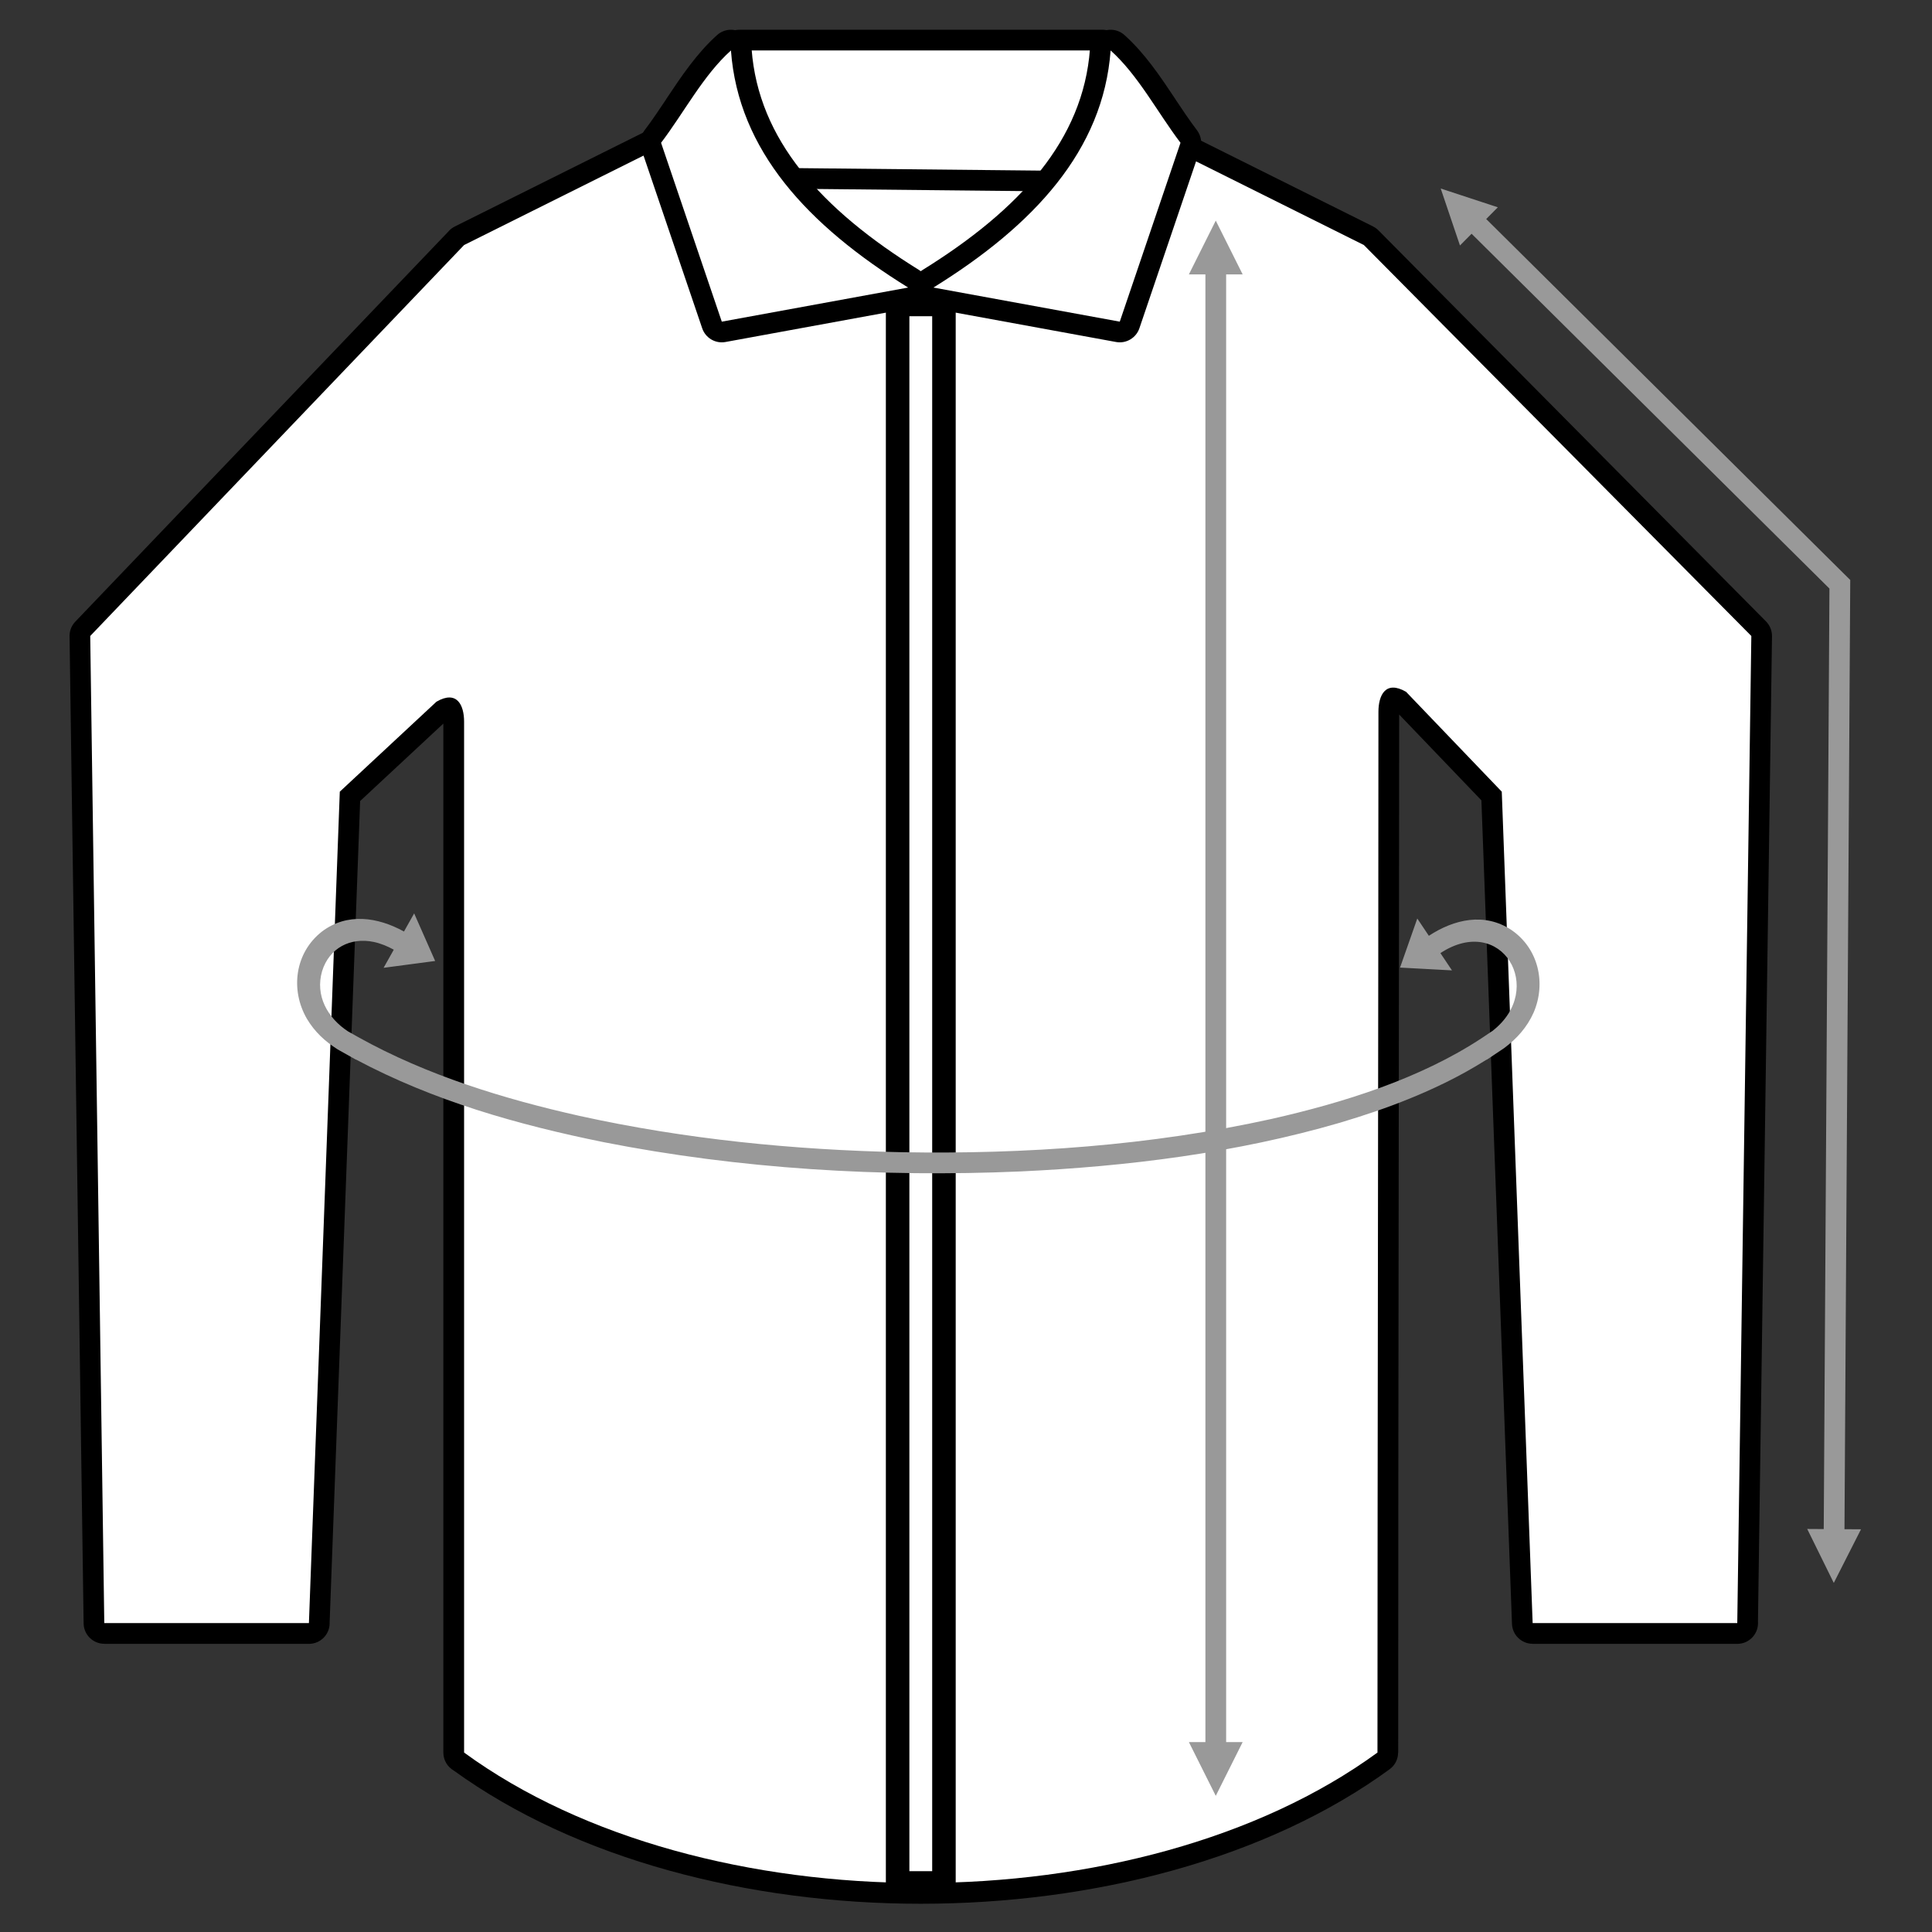
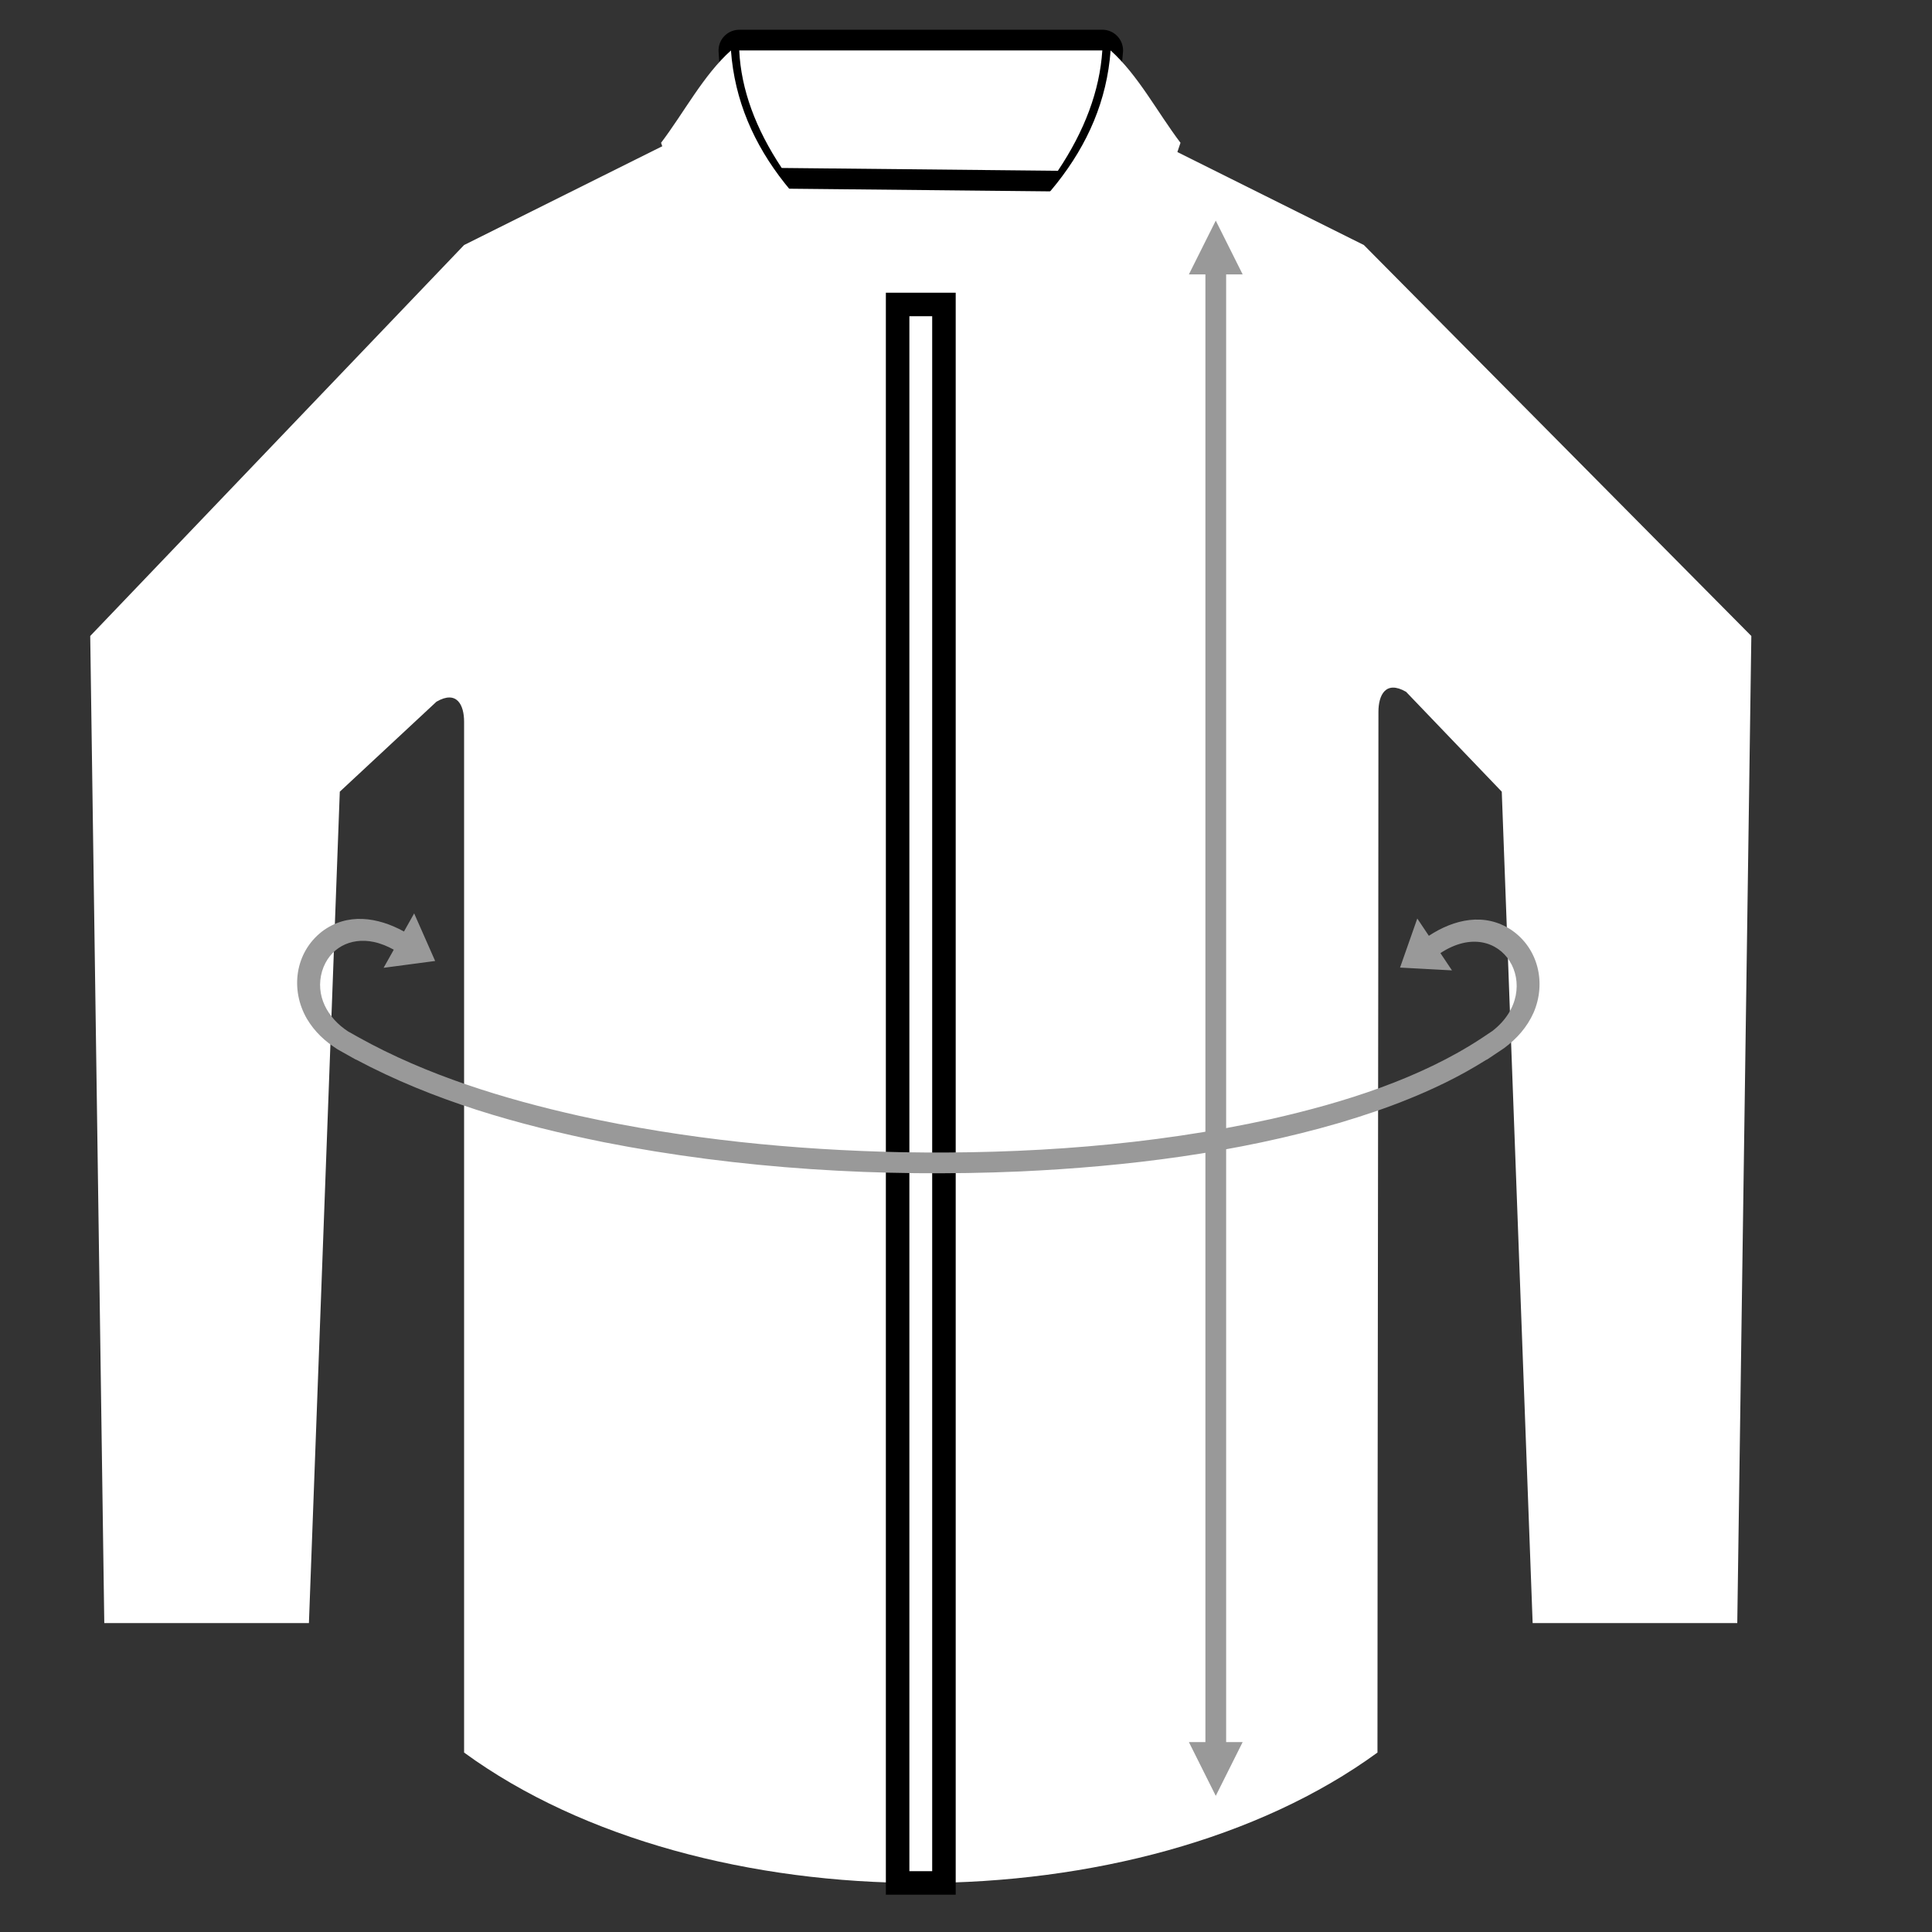
<svg xmlns="http://www.w3.org/2000/svg" xml:space="preserve" width="100mm" height="100mm" style="shape-rendering:geometricPrecision; text-rendering:geometricPrecision; image-rendering:optimizeQuality; fill-rule:evenodd; clip-rule:evenodd" viewBox="0 0 10000 10000">
  <rect x="0" y="0" width="10000" height="10000" fill="#333333" stroke="none" />
  <defs>
    <style type="text/css"> .fil1 {fill:white} .fil0 {fill:black;fill-rule:nonzero} .fil2 {fill:#999999;fill-rule:nonzero} </style>
  </defs>
  <g id="Camada_x0020_1">
    <g id="_2211879037872">
-       <path class="fil0" d="M6996.26 1356.68l-1133.69 -565.16 -2263.63 0 -1132.7 564.66 -1891.64 1978.16 70.63 4959.49 850.6 0 155.96 -4199.84c1.05,-29.56 13.99,-55.91 34.06,-74.57l500.32 -465.91c8.27,-7.69 17.41,-13.8 27.09,-18.4 41.1,-22.46 78.63,-32.28 112.47,-32.28 34.56,0 65.08,9.62 91.67,26.64 24.12,15.45 43.26,36.68 57.85,61.9l0.18 -0.1c23.93,41.39 34.09,93.39 34.09,144.11l0 5281.08c594.83,415.04 1424.55,622.6 2256.43,622.6 831.9,0 1661.61,-207.56 2256.42,-622.6 0.12,-472.88 1.54,-1558.8 2.92,-2638.73 1.05,-805.25 2.11,-1610.53 2.11,-2693.49 0,-50.72 10.16,-102.69 34.07,-144.09 1.62,-2.79 3.34,-5.47 5.15,-8.05 13.76,-21.37 31.3,-39.61 53.02,-53.57l-0.12 -0.18c26.6,-17.04 57.11,-26.65 91.68,-26.65 36.11,0 76.27,11 120.26,36.41 9.95,5.76 18.61,12.87 25.91,20.97l492.95 514.44c19.92,20.71 29.85,47.35 29.91,73.98l155.83 4196.33 850.6 0 70.61 -4958.43 -1961.01 -1978.72zm-1060.78 -768.58l1171.69 584.1 -0.09 0.19c10.18,5.06 19.73,11.85 28.19,20.37l2005.52 2023.63c19.44,19.71 31.38,46.87 31.04,76.75l-72.64 5100.23 0.28 7.83c0,59.3 -48.07,107.37 -107.37,107.37l-1059.14 0 0 -0.35c-57.4,0.02 -104.93,-45.43 -106.96,-103.24l-158.29 -4262.46 -425.57 -444.12c-0.03,456.6 -1.49,1567.93 -2.93,2679.33 -1.03,804.33 -2.09,1602.16 -2.09,2693.47l-0.49 0c-0.03,32.99 -15.26,65.5 -43.96,86.4 -635.83,464.13 -1532.42,696.2 -2426.72,696.2 -890.13,0 -1782.53,-229.95 -2417.8,-689.79 -31.93,-18.61 -53.37,-53.19 -53.37,-92.81l0 -5326.03 -430.73 400.96 -157.84 4250.48 0.1 4.59c0,59.3 -48.08,107.37 -107.37,107.37l-1059.15 0 0 -0.41c-58.49,0 -106.27,-47.04 -106.95,-105.7l-72.7 -5104c-1.75,-28.67 7.94,-57.95 29.29,-80.4l1930.62 -2018.9c9.17,-10.93 20.7,-20.2 34.28,-26.96l1167.66 -582.08c15.38,-8.51 33.05,-13.35 51.86,-13.35l2313.82 0c16.09,0.06 32.42,3.67 47.81,11.33z" />
      <path class="fil1" d="M7059.35 1268.25l-1171.68 -584.1 -2313.82 0 -1171.7 584.1 -1935.13 2023.63 72.77 5109.32 1059.15 0 159.81 -4303.43 500.41 -465.82c106.33,-61.41 142.99,18.11 142.99,103.43 0,1530.46 0,3805.37 0,5335.82 1233.37,900.31 3494.22,900.31 4727.6,0 0,-1530.45 5.02,-3856.49 5.02,-5386.96 0,-85.32 36.66,-164.83 143.01,-103.43l495.37 516.96 159.81 4303.43 1059.14 0 72.77 -5109.32 -2005.52 -2023.63z" />
      <path class="fil0" d="M3826.3 153.8l1879.31 0c59.3,0 107.37,48.07 107.37,107.37 0,4.78 -0.31,9.49 -0.92,14.1 -8.04,112.19 -33.1,224.08 -74.51,335.63 -41.5,111.8 -99.41,222.68 -173.01,332.61 -21.61,32.27 -57.74,49.01 -93.9,47.36l-1425.39 -14.53c-36.93,-0.29 -69.36,-19.27 -88.34,-47.9l-0.15 0.08c-71.91,-108.33 -128.27,-217.35 -168.2,-327.04 -40.55,-111.41 -63.92,-223.17 -69.22,-335.27 -2.77,-59.07 42.85,-109.22 101.92,-111.99l5.04 -0.12 0 -0.3zm1757.82 214.74l-1637.98 0c9.64,53.15 24.27,106.47 43.74,159.96 28.23,77.56 66.84,155.76 115.34,234.53l1312.45 13.37c49.82,-80.23 89.76,-160.3 119.39,-240.14 20.7,-55.76 36.44,-111.68 47.06,-167.72z" />
      <path class="fil1" d="M3826.3 261.17l1879.3 0c-13.58,208.96 -91.89,416.53 -229.98,622.79l-1429.53 -14.58c-134.83,-203.11 -210.24,-405.85 -219.79,-608.21z" />
-       <path class="fil0" d="M5990.83 757.47c-28.53,-40.14 -56.82,-82.59 -85.09,-124.98l-0.13 -0.18 -0.29 0.18c-29.29,-43.93 -58.58,-87.87 -88.76,-129.66 -49.11,186.4 -139.1,355.82 -262.13,511.48 -119.66,151.38 -270.39,289.01 -444.79,416.16l614.51 112.46 266.68 -785.46zm92.87 -243.9c35.93,53.88 71.88,107.8 112.11,160.95 20.57,27.38 27.75,64.11 15.93,98.99l-314.32 925.76c-16.84,49.52 -67.85,80.6 -120.8,70.89l-964.52 -176.53c-28.7,-5.36 -55.16,-22.29 -71.71,-49.08 -31.03,-50.25 -15.44,-116.17 34.81,-147.21 249.93,-154.93 460.35,-324.39 611.47,-515.57 146.37,-185.17 237.49,-392.17 254.93,-628.14 1.63,-23.02 10.64,-45.7 27.27,-64.18 39.6,-44.01 107.4,-47.56 151.41,-7.96 105.7,94.93 184.72,213.42 263.71,331.89l-0.29 0.19z" />
      <path class="fil1" d="M6110.24 739.12c-120.56,-159.31 -218.76,-349.6 -361.69,-477.95 -38.24,517.6 -397.37,904.99 -917.14,1227.18l964.5 176.53 314.33 -925.76z" />
-       <path class="fil0" d="M3336.11 674.54c40.22,-53.17 76.17,-107.09 112.1,-160.97l-0.29 -0.19c78.99,-118.47 158.01,-236.96 263.71,-331.89 44.01,-39.6 111.81,-36.05 151.41,7.96 16.63,18.48 25.64,41.16 27.25,64.18 17.46,235.97 108.56,442.96 254.95,628.14 151.13,191.19 361.55,360.64 611.47,515.57 50.25,31.04 65.84,96.96 34.81,147.21 -16.55,26.79 -43.01,43.72 -71.73,49.01l-964.5 176.6c-52.95,9.71 -103.96,-21.37 -120.68,-70.94l-314.45 -925.71c-11.81,-34.88 -4.63,-71.61 15.95,-98.97zm290.06 -42.05c-28.27,42.39 -56.56,84.84 -85.09,124.98l266.68 785.46 614.51 -112.48c-174.38,-127.13 -325.12,-264.76 -444.79,-416.14 -123.03,-155.66 -213.03,-325.08 -262.13,-511.48 -30.18,41.79 -59.47,85.73 -88.76,129.66l-0.29 -0.18 -0.13 0.18z" />
      <path class="fil1" d="M3421.67 739.12c120.56,-159.31 218.76,-349.6 361.69,-477.95 38.24,517.6 397.37,904.99 917.14,1227.18l-964.5 176.53 -314.33 -925.76z" />
      <rect class="fil1" x="4646.06" y="1575.93" width="239.77" height="8170.09" />
      <path class="fil0" d="M4646.06 1515.09l300.62 0 0 8291.78 -361.46 0 0 -8291.78 60.84 0zm178.93 121.69l-118.08 0 0 8048.4 118.08 0 0 -8048.4z" />
-       <polygon class="fil2" points="9491.62,8193.09 9632.47,7915.62 9547,7915.11 9576.82,3001.95 7692.55,1133.66 7752.73,1072.96 7457.11,975.82 7556.77,1270.6 7616.94,1209.91 9469.16,3046.41 9439.63,7914.45 9354.16,7913.93 " />
      <polygon class="fil2" points="6292.8,9295.24 6431.96,9016.93 6346.49,9016.93 6346.49,1420.27 6431.96,1420.27 6292.8,1141.96 6153.65,1420.27 6239.12,1420.27 6239.12,9016.93 6153.65,9016.93 " />
      <path class="fil2" d="M1800.82 5338.16c-105.56,-69.5 -170.52,-184.96 -133.64,-311.68 37.1,-119.62 146.49,-176.25 267.26,-151.01 37.22,8.02 70.43,21.86 103.75,40.11l-52.7 93.8 266.88 -35.31 -108.71 -246.29 -52.69 93.8c-135.96,-75.01 -294.5,-98.74 -425.05,0.49 -139.09,109.02 -164.45,300.27 -77.75,450.53 39.86,67.6 93.94,117.71 159.97,159.37l93.8 52.68 0.36 -0.63c401.21,213.95 837.11,337.54 1280.73,427.57 704.93,139.01 1438.64,182.89 2155.93,151.9 555.49,-25.53 1122.25,-96.34 1657.09,-252.44 119.85,-35.89 240.27,-75.7 356.1,-123.09 27.61,-11.15 55.06,-22.69 82.29,-34.66 35.53,-15.65 70.78,-31.97 105.64,-49.06 34.83,-17.12 69.29,-35.02 103.26,-53.79 38,-21.06 74.62,-42.89 111.45,-65.84l0.5 0.75 89.42 -59.8c66.29,-49.18 119.3,-108.25 153.03,-184.08 66.26,-152.88 25.01,-332.51 -114.97,-428.03 -138.21,-91.75 -296.08,-55.72 -427.13,30.24l-59.78 -89.42 -89.28 253.93 268.77 14.51 -59.8 -89.42c317.51,-208.4 549.03,185.76 269.38,402.85l-53 35.43c-320.37,212.02 -718.7,335.83 -1090.6,420.08 -624.23,138.11 -1277.12,183.49 -1915.42,172.15 -559.23,-11.73 -1118.88,-67.32 -1665.58,-187.75 -391.87,-87.78 -791.74,-210.45 -1143.9,-406.67l-55.61 -31.22z" />
    </g>
  </g>
</svg>